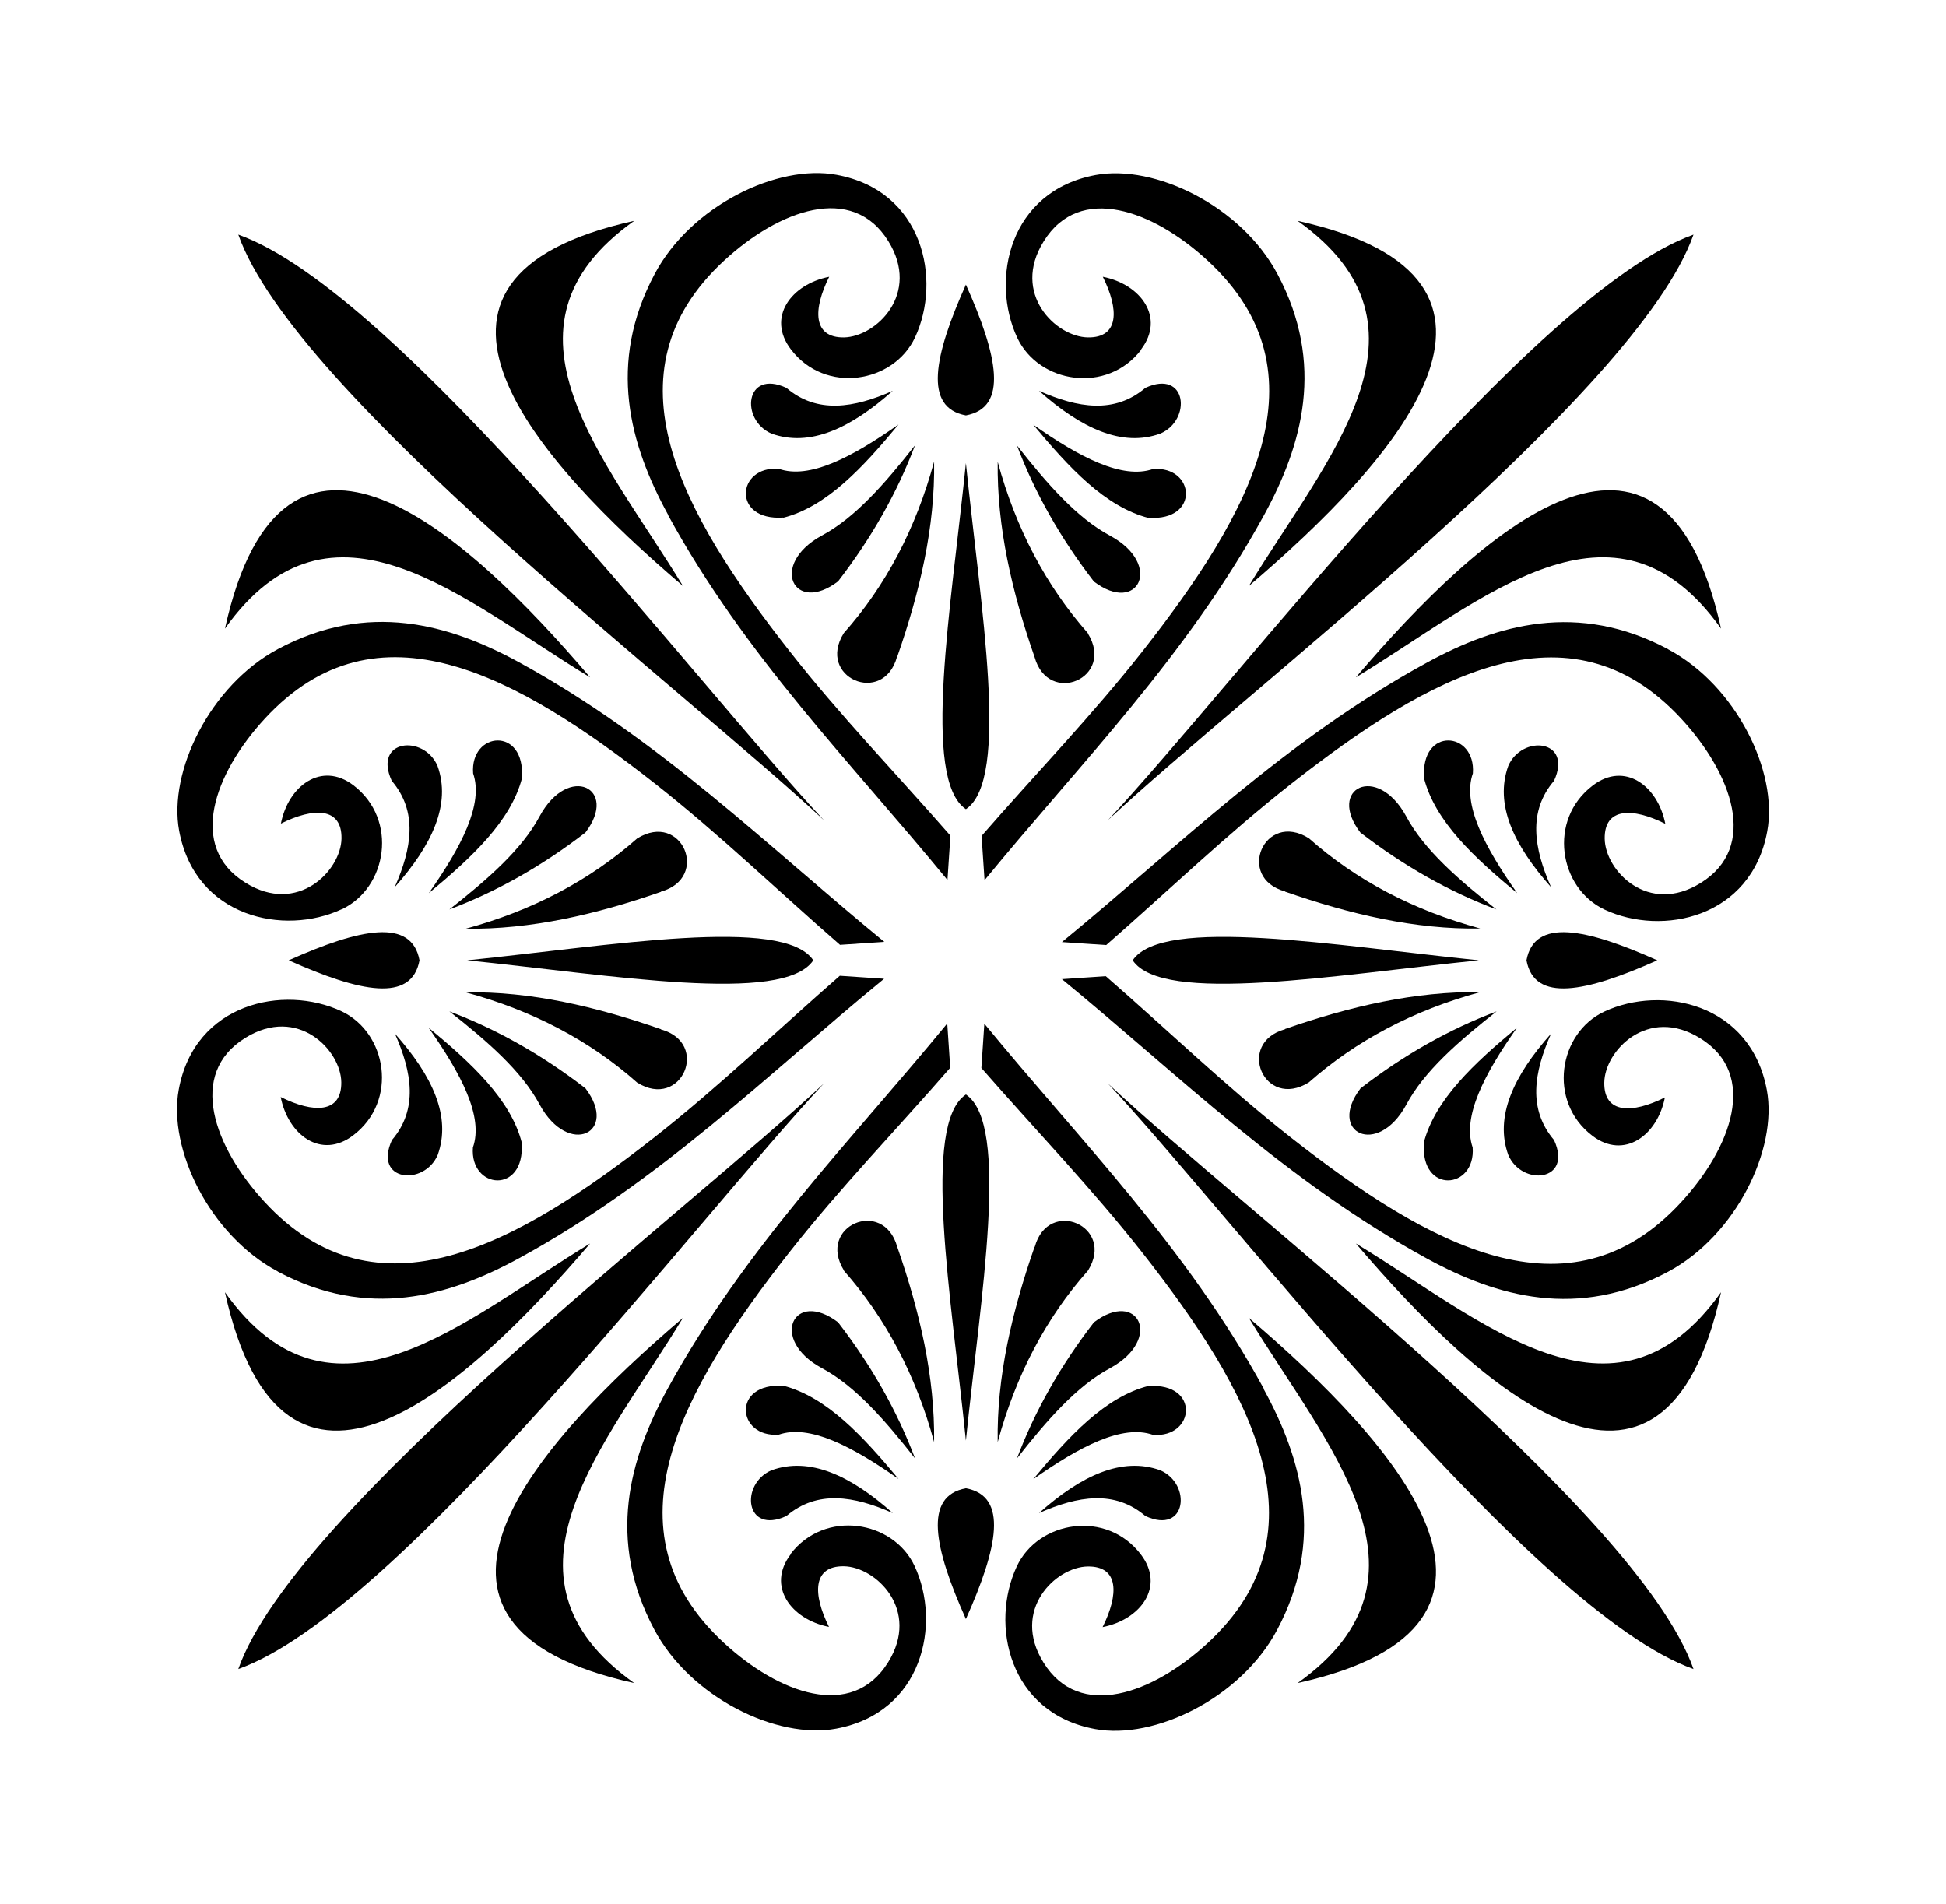
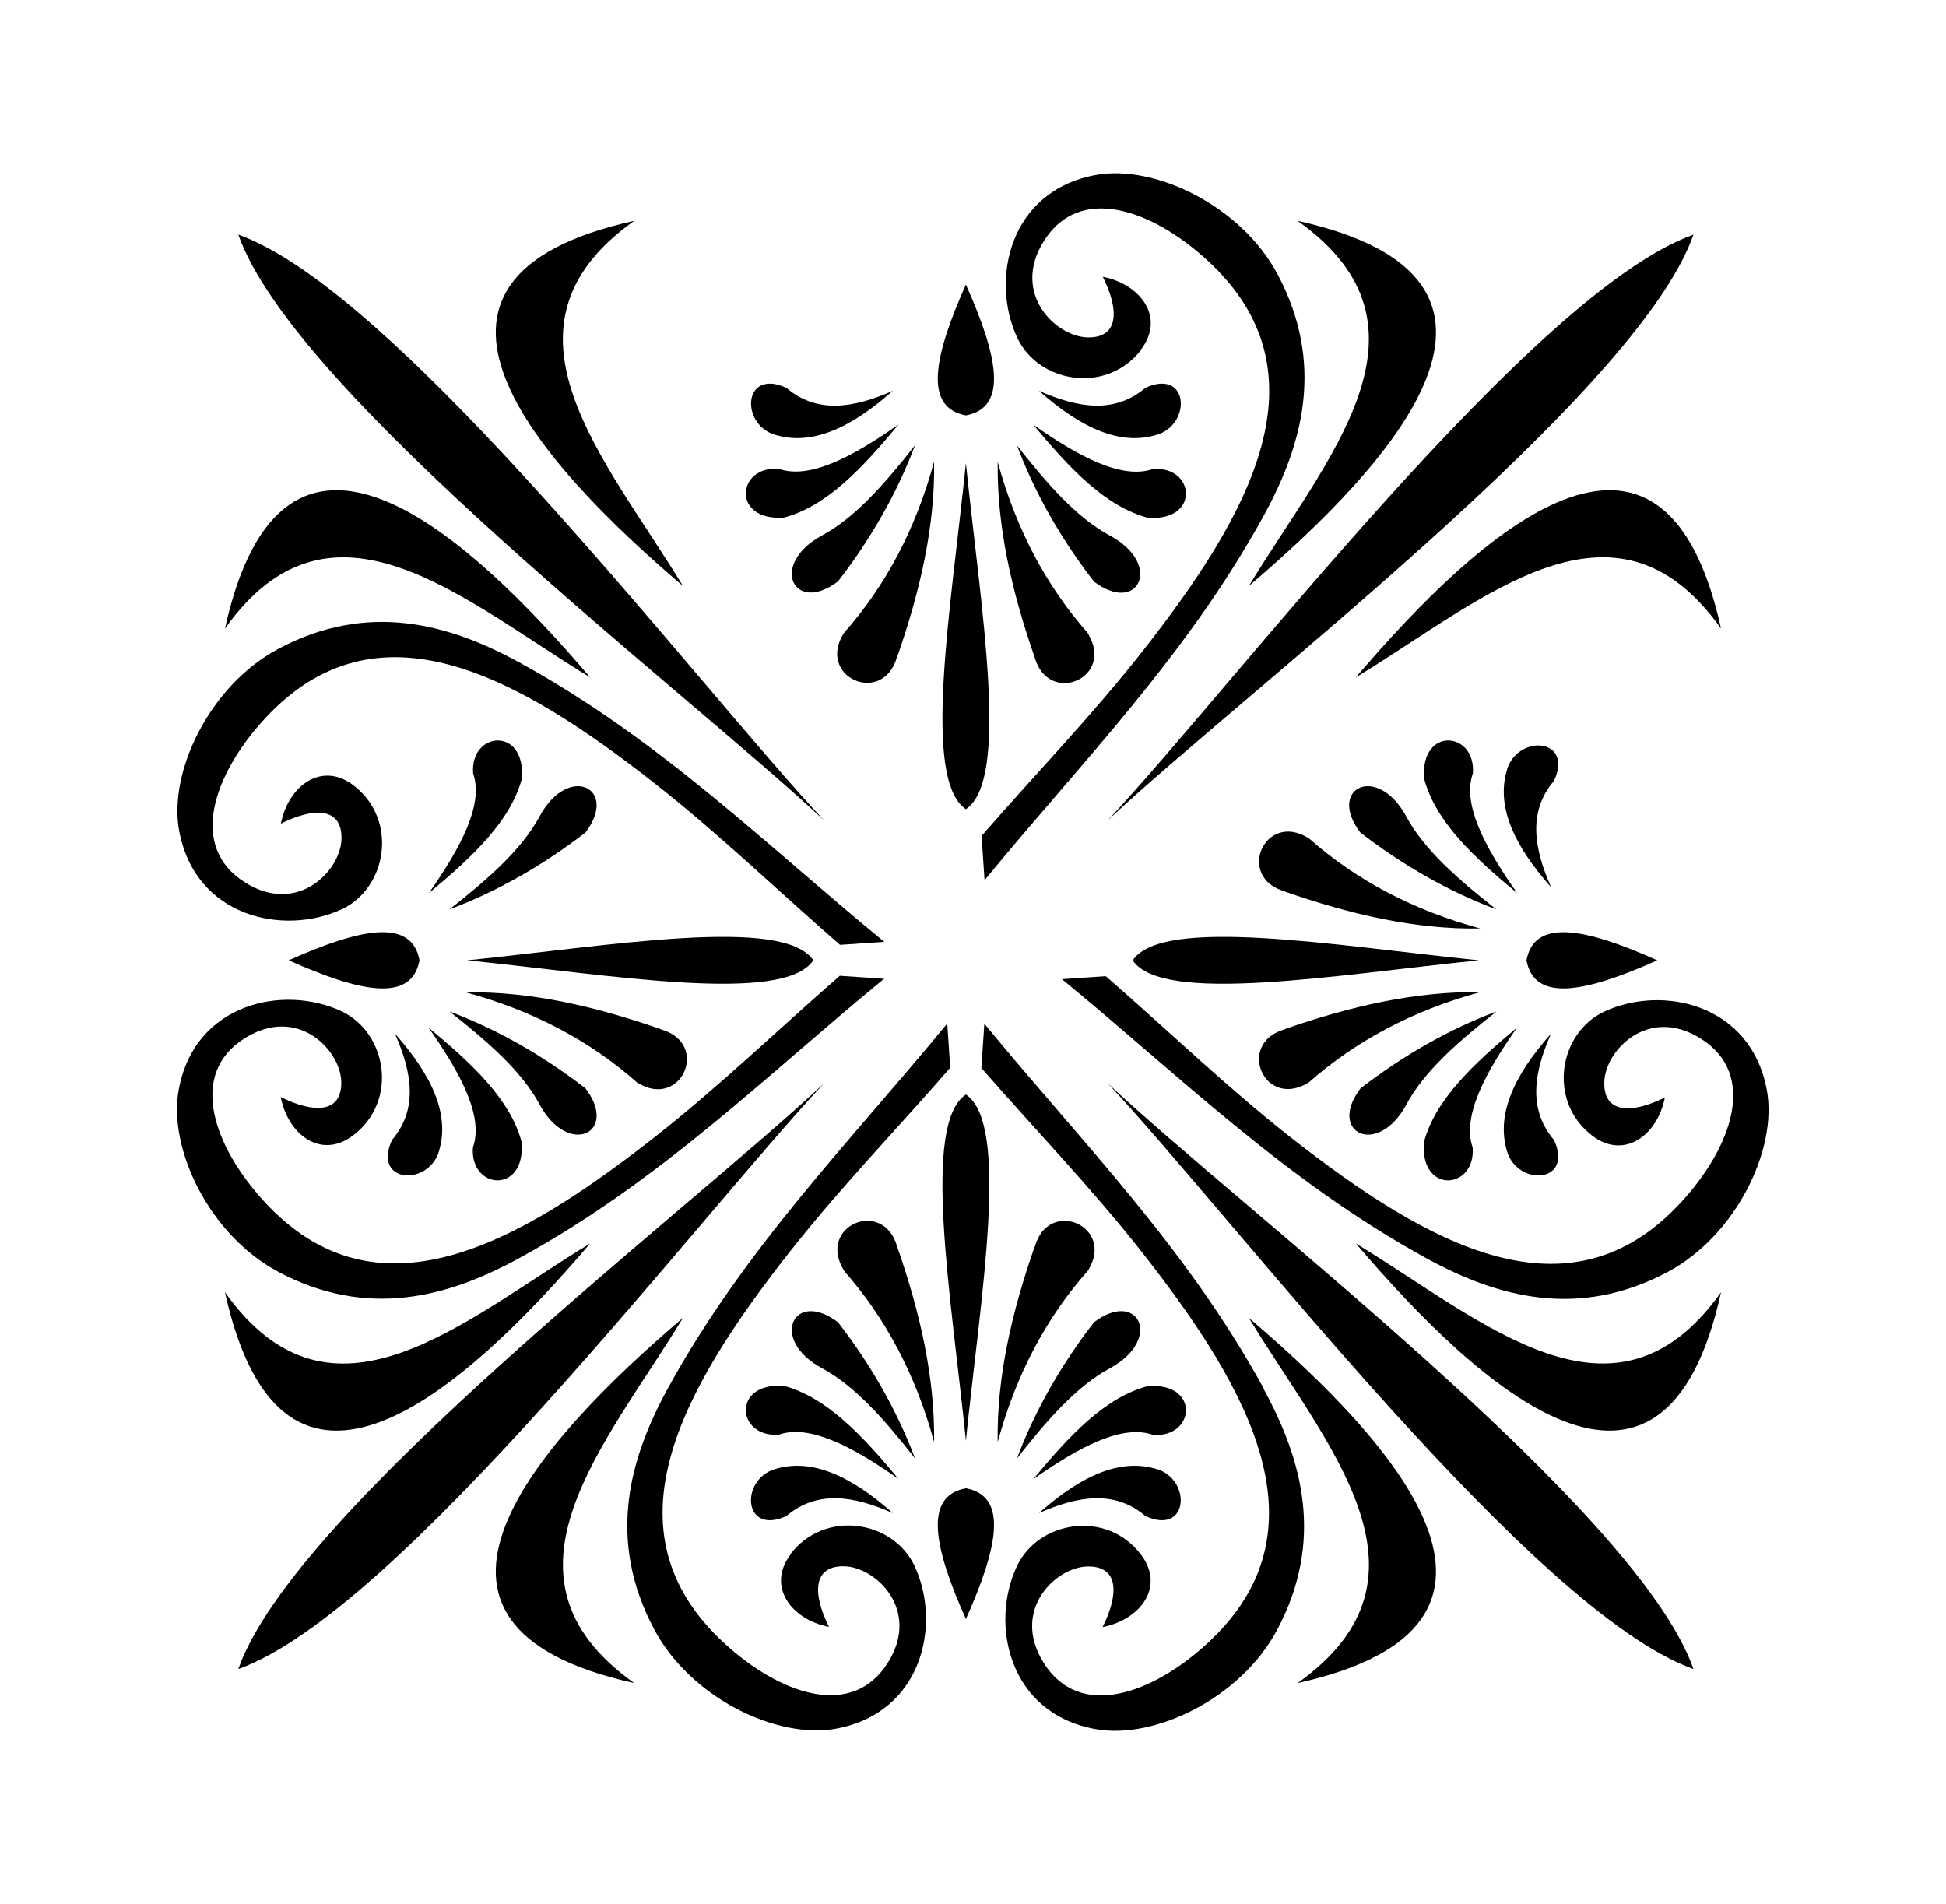
<svg xmlns="http://www.w3.org/2000/svg" version="1.1" id="Livello_1" x="0px" y="0px" viewBox="0 0 935.435 915.169" style="enable-background:new 0 0 935.435 915.169;" xml:space="preserve">
  <g id="Capa_1">
    <path d="M557.729,208.435c15.282-6.52,12.837-31.176-7.132-22.006c-14.875,12.633-32.5,9.679-51.144,1.426l0,0   C519.727,205.888,539.391,215.058,557.729,208.435L557.729,208.435L557.729,208.435z" />
    <path d="M488.858,214.141c8.558,22.719,20.886,44.522,36.983,65.408c21.293,16.199,33.417-8.15,7.845-22.006   C517.588,248.984,503.121,232.276,488.858,214.141L488.858,214.141L488.858,214.141z" />
    <path d="M552.126,248.882c24.757,1.732,22.414-24.961,2.139-23.433c-14.773,5.094-35.251-5.603-57.563-21.293   c17.116,20.58,34.538,39.428,55.423,44.828l0,0v-0.102H552.126z" />
    <path d="M548.56,167.887c11.614-15.282-0.204-31.277-18.44-34.843c7.845,15.69,7.947,29.342-7.132,29.138   c-15.384-0.204-36.983-20.987-21.293-46.152c17.32-28.017,52.571-14.976,78.856,9.271c58.48,53.895,20.682,121.442-31.277,187.665   c-24.248,30.87-51.654,59.193-77.429,88.84c0.509,7.132,0.917,14.263,1.426,21.293c46.356-56.544,97.093-107.484,134.381-175.541   c18.44-33.723,29.444-72.641,6.418-115.839c-17.422-32.704-58.989-52.876-87.414-47.578c-41.669,7.743-50.635,50.431-37.696,78.143   c10.29,22.006,43.197,27.406,59.702,5.705h-0.102L548.56,167.887L548.56,167.887z" />
    <path d="M522.988,304.407c-20.071-22.719-34.64-50.227-43.401-82.422c-0.408,31.277,6.826,62.555,17.727,93.832   c6.622,23.84,38.919,10.086,25.572-11.411L522.988,304.407L522.988,304.407z" />
    <path d="M464.304,692.471c7.03-68.973,21.395-152.006,0-166.371C442.909,540.362,457.274,623.395,464.304,692.471L464.304,692.471z   " />
    <path d="M464.304,222.597c-7.03,68.973-21.395,152.006,0,166.372C485.699,374.704,471.334,291.672,464.304,222.597L464.304,222.597   L464.304,222.597z" />
    <path d="M328.293,281.688c-37.187-61.23-95.564-124.295-23.433-175.541C178.834,133.961,257.995,221.782,328.293,281.688z" />
    <path d="M464.304,199.674c20.478-3.77,15.384-28.527,0-62.861C448.92,171.147,443.826,195.904,464.304,199.674z" />
-     <path d="M321.06,247.456c37.187,68.158,88.025,118.997,134.381,175.541c0.509-7.132,0.917-14.263,1.426-21.293   c-25.878-29.647-53.284-57.97-77.43-88.84c-51.959-66.223-89.757-133.77-31.277-187.665c26.285-24.248,61.536-37.288,78.856-9.271   c15.69,25.266-5.909,45.948-21.293,46.254c-15.078,0.204-14.977-13.448-7.132-29.138c-18.237,3.566-30.157,19.459-18.44,34.843   c16.505,21.803,49.412,16.301,59.702-5.705c12.939-27.712,3.973-70.502-37.696-78.143c-28.425-5.298-69.992,14.875-87.414,47.578   c-23.025,43.197-12.022,82.116,6.418,115.839l0,0L321.06,247.456z" />
    <path d="M600.315,281.688c70.298-59.906,149.459-147.727,23.433-175.541C695.879,157.393,637.399,220.559,600.315,281.688z" />
    <path d="M431.295,315.715c10.901-31.277,18.237-62.555,17.727-93.832c-8.762,32.194-23.229,59.702-43.401,82.422   c-13.346,21.395,19.052,35.251,25.572,11.411h0.102V315.715z" />
    <path d="M376.483,248.882c20.886-5.298,38.409-24.248,55.423-44.828c-22.312,15.69-42.79,26.489-57.563,21.293   c-20.274-1.528-22.618,25.165,2.139,23.433l0,0L376.483,248.882L376.483,248.882z" />
    <path d="M370.879,208.435c18.44,6.622,38.002-2.547,58.276-20.58c-18.644,8.252-36.371,11.207-51.144-1.426   C358.042,177.26,355.699,201.915,370.879,208.435L370.879,208.435L370.879,208.435z" />
    <path d="M402.87,279.446c16.097-20.886,28.425-42.688,36.983-65.408c-14.161,18.033-28.73,34.843-44.828,43.401   C369.453,271.398,381.577,295.646,402.87,279.446L402.87,279.446z" />
    <path d="M544.484,461.608c14.263,21.395,97.296,7.03,166.372,0C641.882,454.579,558.85,440.214,544.484,461.608z" />
    <path d="M617.737,494.72c-23.84,6.622-10.086,38.918,11.411,25.572c22.719-20.071,50.227-34.64,82.422-43.401   c-31.277-0.408-62.555,6.826-93.832,17.727l0,0L617.737,494.72z" />
    <path d="M676.012,530.989c8.558-16.097,25.266-30.564,43.401-44.828c-22.719,8.558-44.522,20.886-65.408,36.983   C637.806,544.438,662.156,556.561,676.012,530.989L676.012,530.989L676.012,530.989z" />
    <path d="M745.596,496.859L745.596,496.859L745.596,496.859z" />
    <path d="M747.023,548.003c-12.633-14.875-9.679-32.5-1.426-51.144c-18.033,20.274-27.202,39.937-20.58,58.276   C731.537,570.417,756.192,567.972,747.023,548.003L747.023,548.003L747.023,548.003z" />
    <path d="M684.468,549.43c-1.732,24.757,24.961,22.414,23.433,2.14c-5.094-14.773,5.603-35.251,21.293-57.563   c-20.58,17.116-39.428,34.538-44.828,55.423l0,0H684.468z" />
    <path d="M684.468,373.889c5.298,20.886,24.248,38.409,44.828,55.423c-15.69-22.312-26.489-42.79-21.293-57.563   c1.528-20.274-25.165-22.618-23.433,2.139l0,0L684.468,373.889L684.468,373.889z" />
    <path d="M719.311,486.162L719.311,486.162L719.311,486.162z" />
    <path d="M796.639,461.608c-34.334-15.384-59.091-20.478-62.86,0C737.548,482.087,762.305,476.993,796.639,461.608z" />
    <path d="M725.016,368.184c-6.622,18.44,2.547,38.002,20.58,58.276c-8.252-18.644-11.207-36.371,1.426-51.144   C756.192,355.347,731.537,353.003,725.016,368.184L725.016,368.184L725.016,368.184z" />
    <path d="M510.354,470.574c56.544,46.356,107.484,97.092,175.541,134.381c33.723,18.44,72.641,29.444,115.839,6.418   c32.704-17.422,52.876-58.989,47.578-87.414c-7.743-41.669-50.431-50.635-78.143-37.696c-22.006,10.29-27.406,43.197-5.705,59.702   c15.282,11.614,31.277-0.204,34.843-18.44l0,0c-15.69,7.845-29.342,7.947-29.138-7.132c0.204-15.384,20.987-36.983,46.152-21.293   c28.017,17.32,14.977,52.571-9.271,78.856c-53.895,58.48-121.442,20.682-187.665-31.277c-30.87-24.248-59.193-51.654-88.84-77.429   c-7.132,0.509-14.263,0.917-21.293,1.426l0,0L510.354,470.574z" />
-     <path d="M801.835,312.047c-43.198-23.025-82.116-12.022-115.839,6.418C617.839,355.652,567,406.491,510.456,452.847   c7.132,0.509,14.263,0.917,21.293,1.426c29.647-25.878,57.97-53.182,88.84-77.429c66.223-51.959,133.77-89.757,187.665-31.277   c24.248,26.285,37.288,61.536,9.271,78.856c-25.266,15.69-45.948-5.909-46.152-21.293c-0.204-15.078,13.448-14.977,29.138-7.132   c-3.566-18.237-19.459-30.157-34.843-18.44c-21.803,16.505-16.301,49.412,5.705,59.702c27.712,12.939,70.502,3.973,78.143-37.696   c5.298-28.425-14.875-69.992-47.578-87.414l0,0L801.835,312.047z" />
    <path d="M651.764,325.598c61.23-37.187,124.295-95.564,175.541-23.433C799.491,176.139,711.67,255.301,651.764,325.598z" />
    <path d="M617.737,428.599c31.277,10.901,62.555,18.237,93.832,17.727c-32.194-8.762-59.702-23.229-82.422-43.401   c-21.395-13.346-35.251,19.052-11.411,25.572l0,0L617.737,428.599z" />
    <path d="M653.904,400.174c20.886,16.097,42.688,28.425,65.408,36.983c-18.033-14.161-34.843-28.73-43.401-44.828   C661.952,366.757,637.705,378.881,653.904,400.174L653.904,400.174L653.904,400.174z" />
    <path d="M814.06,112.769c-77.328,27.61-220.674,216.497-281.497,281.497C598.073,332.831,787.062,189.486,814.06,112.769   L814.06,112.769L814.06,112.769z" />
    <path d="M396.044,394.265c-60.823-65-204.169-253.887-281.497-281.497C141.546,189.486,330.535,332.831,396.044,394.265z" />
    <path d="M216.122,486.162L216.122,486.162L216.122,486.162z" />
    <path d="M402.87,635.621c-21.293-16.199-33.417,8.15-7.845,22.006c16.097,8.558,30.564,25.266,44.828,43.401   C431.295,678.309,418.967,656.507,402.87,635.621L402.87,635.621L402.87,635.621z" />
    <path d="M370.879,706.734c-15.282,6.52-12.837,31.175,7.132,22.006c14.875-12.633,32.5-9.679,51.144-1.426   C408.881,709.281,389.218,700.112,370.879,706.734L370.879,706.734L370.879,706.734z" />
    <path d="M405.621,610.762c20.071,22.719,34.639,50.227,43.401,82.422c0.408-31.277-6.826-62.555-17.727-93.832   c-6.622-23.84-38.919-10.086-25.572,11.411L405.621,610.762L405.621,610.762z" />
    <path d="M464.304,715.394c-20.478,3.77-15.384,28.527,0,62.861C479.688,743.92,484.782,719.163,464.304,715.394z" />
    <path d="M552.126,666.185c-20.886,5.298-38.409,24.248-55.423,44.828c22.312-15.69,42.79-26.489,57.563-21.293   c20.274,1.528,22.618-25.165-2.139-23.433l0,0v-0.102H552.126z" />
    <path d="M380.049,747.181c-11.614,15.282,0.204,31.277,18.44,34.843c-7.845-15.69-7.947-29.342,7.132-29.138   c15.384,0.204,36.983,20.987,21.293,46.152c-17.422,28.017-52.571,14.977-78.856-9.271   c-58.48-53.895-20.682-121.442,31.277-187.665c24.248-30.87,51.654-59.193,77.429-88.84c-0.509-7.132-0.917-14.263-1.426-21.293   c-46.356,56.544-97.092,107.484-134.381,175.541c-18.44,33.723-29.444,72.641-6.418,115.839   c17.422,32.704,58.989,52.876,87.414,47.578c41.669-7.743,50.635-50.431,37.696-78.143c-10.29-22.006-43.198-27.406-59.702-5.705   l0,0L380.049,747.181z" />
    <path d="M429.155,727.314L429.155,727.314L429.155,727.314z" />
    <path d="M376.483,666.185c-24.757-1.732-22.414,24.961-2.139,23.433c14.773-5.094,35.251,5.603,57.563,21.293   c-17.116-20.58-34.538-39.428-55.423-44.828l0,0L376.483,666.185L376.483,666.185z" />
    <path d="M651.764,597.721c59.906,70.298,147.727,149.459,175.541,23.433C776.059,693.286,712.893,634.806,651.764,597.721z" />
    <path d="M600.315,633.482c37.187,61.23,95.564,124.295,23.433,175.541C749.774,781.209,670.612,693.388,600.315,633.482z" />
    <path d="M532.564,520.801c60.823,65,204.169,253.887,281.497,281.497C787.062,725.582,598.073,582.235,532.564,520.801z" />
    <path d="M328.293,633.482c-70.298,59.906-149.459,147.727-23.433,175.541C232.729,757.776,291.209,694.61,328.293,633.482z" />
    <path d="M525.84,635.621c-16.097,20.886-28.425,42.688-36.983,65.408l0,0c14.161-18.033,28.73-34.843,44.828-43.401   C559.257,643.67,547.133,619.422,525.84,635.621L525.84,635.621L525.84,635.621z" />
    <path d="M557.729,706.734c-18.44-6.622-38.002,2.547-58.276,20.58l0,0c18.644-8.252,36.371-11.207,51.144,1.426   C570.566,737.909,572.909,713.254,557.729,706.734L557.729,706.734L557.729,706.734z" />
    <path d="M497.314,599.351c-10.901,31.277-18.237,62.555-17.727,93.832c8.762-32.194,23.229-59.702,43.401-82.422   c13.346-21.395-19.052-35.251-25.572-11.411L497.314,599.351L497.314,599.351z" />
    <path d="M607.549,667.612c-37.187-68.158-88.025-118.997-134.381-175.541c-0.509,7.132-0.917,14.263-1.426,21.293   c25.878,29.647,53.182,57.97,77.429,88.84c51.959,66.223,89.757,133.77,31.277,187.665c-26.285,24.248-61.536,37.288-78.856,9.271   c-15.69-25.266,5.909-45.948,21.293-46.152c15.078-0.204,14.977,13.448,7.132,29.138c18.237-3.566,30.157-19.459,18.44-34.843   c-16.505-21.803-49.412-16.301-59.702,5.705c-12.939,27.712-3.973,70.502,37.696,78.143c28.425,5.298,69.992-14.875,87.414-47.578   c23.025-43.198,12.022-82.116-6.419-115.839l0,0L607.549,667.612z" />
    <path d="M390.95,461.608c-14.263-21.395-97.296-7.03-166.372,0C293.552,468.638,376.585,483.003,390.95,461.608z" />
    <path d="M259.422,392.33c-8.558,16.097-25.266,30.564-43.401,44.828c22.719-8.558,44.522-20.886,65.408-36.983   C297.627,378.881,273.278,366.757,259.422,392.33L259.422,392.33z" />
-     <path d="M317.698,428.599c23.84-6.622,10.086-38.919-11.411-25.572c-22.719,20.071-50.227,34.639-82.422,43.401   c31.277,0.408,62.555-6.826,93.832-17.727l0,0v-0.102H317.698z" />
    <path d="M138.795,461.608c34.334,15.384,59.091,20.478,62.861,0C197.886,441.13,173.129,446.224,138.795,461.608z" />
-     <path d="M188.309,375.315c12.633,14.875,9.679,32.5,1.426,51.144c18.033-20.274,27.202-39.937,20.58-58.276   C203.795,352.902,179.14,355.347,188.309,375.315L188.309,375.315L188.309,375.315z" />
    <path d="M164.163,437.157c22.006-10.29,27.406-43.197,5.705-59.702c-15.282-11.614-31.277,0.204-34.843,18.44   c15.69-7.845,29.342-7.947,29.138,7.132c-0.204,15.384-20.987,36.983-46.152,21.293c-28.017-17.32-14.976-52.571,9.271-78.856   c53.895-58.48,121.442-20.682,187.665,31.277c30.87,24.248,59.193,51.654,88.84,77.429c7.132-0.509,14.263-0.917,21.293-1.426   c-56.544-46.356-107.484-97.092-175.541-134.381c-33.723-18.44-72.641-29.444-115.839-6.418   c-32.704,17.422-52.876,58.989-47.578,87.414c7.743,41.669,50.431,50.635,78.143,37.696l0,0l0,0L164.163,437.157z" />
    <path d="M250.864,373.889c1.732-24.757-24.961-22.414-23.433-2.139c5.094,14.773-5.603,35.251-21.293,57.563   c20.58-17.116,39.428-34.538,44.828-55.423L250.864,373.889L250.864,373.889z" />
    <path d="M250.864,549.43c-5.298-20.886-24.248-38.409-44.828-55.423c15.69,22.312,26.489,42.79,21.293,57.563   c-1.528,20.274,25.165,22.618,23.433-2.14H250.864z" />
    <path d="M210.417,555.135c6.622-18.44-2.547-38.002-20.58-58.276c8.252,18.644,11.207,36.371-1.426,51.144   C179.242,567.972,203.897,570.315,210.417,555.135L210.417,555.135L210.417,555.135z" />
    <path d="M283.669,325.598c-59.906-70.298-147.727-149.459-175.541-23.433C159.375,230.034,222.541,288.514,283.669,325.598z" />
    <path d="M133.599,611.272c43.198,23.025,82.116,12.022,115.839-6.419c68.158-37.187,118.997-88.025,175.541-134.381   c-7.132-0.509-14.263-0.917-21.293-1.426c-29.647,25.878-57.97,53.182-88.84,77.429c-66.223,51.959-133.77,89.757-187.665,31.277   c-24.248-26.285-37.288-61.536-9.271-78.856c25.266-15.69,45.948,5.909,46.152,21.293c0.204,15.078-13.448,14.977-29.138,7.132   c3.566,18.237,19.459,30.157,34.843,18.44c21.803-16.505,16.301-49.412-5.705-59.702c-27.712-12.939-70.502-3.973-78.143,37.696   c-5.298,28.425,14.875,69.992,47.578,87.414l0,0L133.599,611.272z" />
    <path d="M189.735,496.859L189.735,496.859L189.735,496.859z" />
    <path d="M283.669,597.721c-61.23,37.187-124.295,95.564-175.541,23.433C135.942,747.181,223.763,668.019,283.669,597.721z" />
    <path d="M317.698,494.72c-31.277-10.901-62.555-18.237-93.832-17.727c32.194,8.762,59.702,23.229,82.422,43.401   c21.395,13.346,35.251-19.052,11.411-25.572l0,0v-0.102H317.698z" />
    <path d="M114.547,802.298c77.328-27.61,220.674-216.497,281.497-281.497C330.535,582.235,141.546,725.582,114.547,802.298z" />
    <path d="M281.428,523.145c-20.886-16.097-42.688-28.425-65.408-36.983c18.033,14.161,34.843,28.73,43.401,44.828   C273.379,556.561,297.627,544.438,281.428,523.145L281.428,523.145L281.428,523.145z" />
  </g>
</svg>